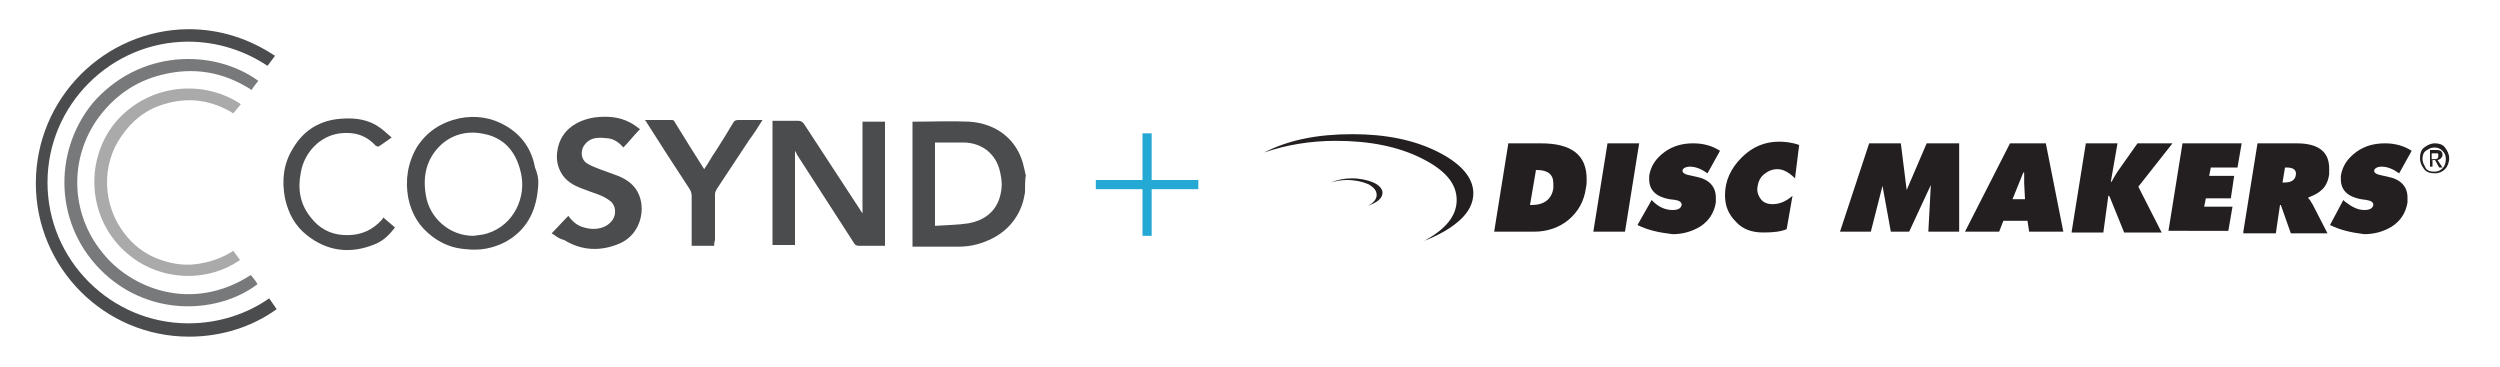
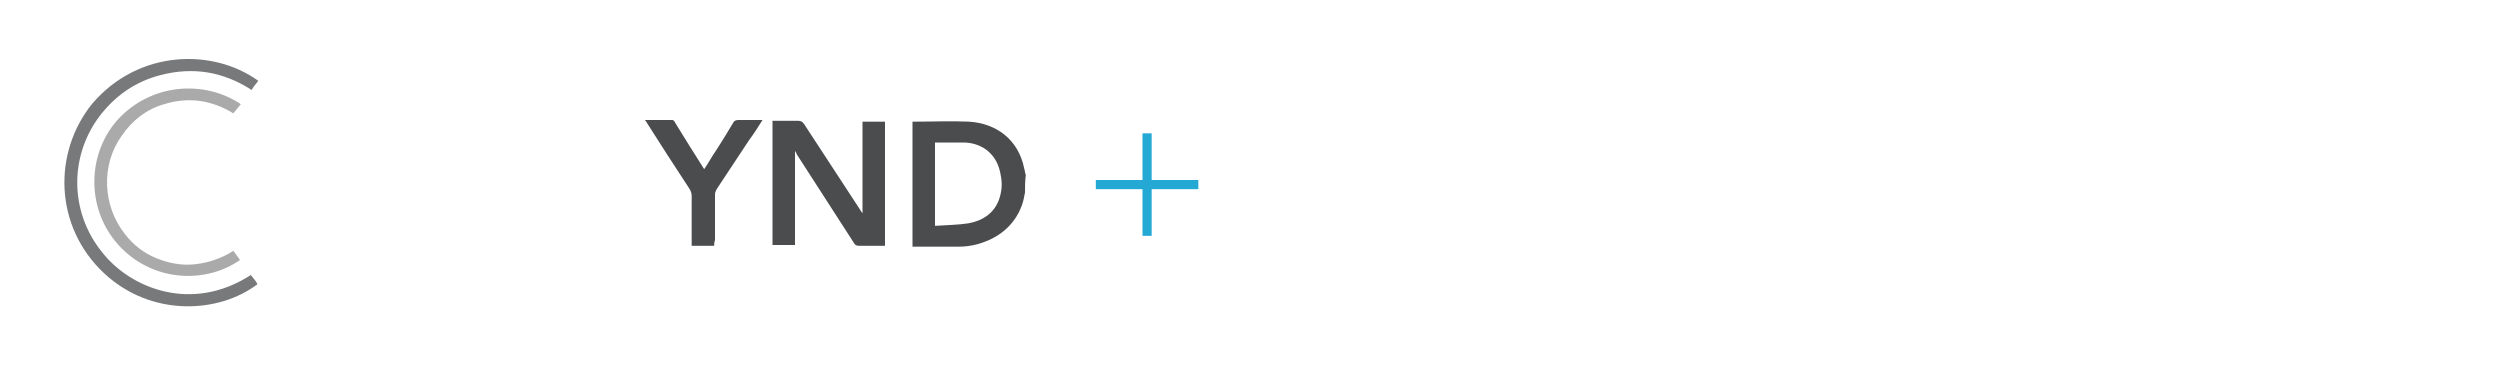
<svg xmlns="http://www.w3.org/2000/svg" version="1.1" id="Layer_1" x="0px" y="0px" width="300px" height="44px" viewBox="0 0 300 44" style="enable-background:new 0 0 300 44;" xml:space="preserve">
  <style type="text/css">
	.st0{fill:#4B4C4D;}
	.st1{fill:#78797A;}
	.st2{fill:#AAAAAB;}
	.st3{fill:#24A8D4;}
	.st4{fill:#231F20;}
</style>
  <g>
    <path class="st0" d="M123,23.1c-0.1,0.5-0.2,1.1-0.4,1.6c-0.9,2.4-2.8,3.9-5.3,4.6c-0.7,0.2-1.5,0.3-2.2,0.3c-1.9,0-3.7,0-5.6,0   c0-5,0-10,0-15c0,0,0.1,0,0.2,0c2.2,0,4.4-0.1,6.6,0c3.2,0.2,5.9,2.1,6.6,5.6c0.1,0.3,0.1,0.6,0.2,0.8C123,21.7,123,22.4,123,23.1z    M112.2,27.1c1.4-0.1,2.7-0.1,4-0.3c1.7-0.3,3.1-1.2,3.7-2.9c0.3-0.9,0.4-1.8,0.2-2.8c-0.2-1.3-0.7-2.3-1.7-3.1   c-0.8-0.6-1.8-0.9-2.8-0.9c-1.1,0-2.2,0-3.4,0C112.2,20.4,112.2,23.7,112.2,27.1z" />
    <path class="st0" d="M95.4,18.1c0,2,0,3.9,0,5.7c0,1.9,0,3.7,0,5.6c-0.9,0-1.8,0-2.7,0c0-5,0-9.9,0-14.9c0.4,0,0.8,0,1.2,0   c0.6,0,1.3,0,1.9,0c0.3,0,0.5,0.1,0.7,0.4c2.3,3.5,4.5,6.9,6.8,10.4c0,0.1,0.1,0.1,0.2,0.3c0-3.7,0-7.4,0-11c0.9,0,1.8,0,2.7,0   c0,5,0,9.9,0,14.9c-0.4,0-0.8,0-1.2,0c-0.6,0-1.3,0-1.9,0c-0.3,0-0.5-0.1-0.6-0.3c-2.3-3.6-4.6-7.1-6.9-10.7   C95.6,18.4,95.5,18.3,95.4,18.1z" />
    <path class="st1" d="M30.1,33c0.3,0.4,0.6,0.7,0.8,1.1c-4.6,3.5-12.7,4-18.4-1.3c-6-5.6-6.2-14.5-1.4-20.4   C16.7,5.9,25.6,5.8,31,9.7c-0.3,0.4-0.6,0.7-0.8,1.1c-3.4-2.2-7-2.8-10.9-1.8c-3.1,0.8-5.5,2.5-7.4,5C8.2,19,8.5,25.6,12.2,30.2   C15.6,34.6,23,37.6,30.1,33z" />
-     <path class="st0" d="M66.2,28c0.7-0.7,1.3-1.4,2-2.1c0.5,0.7,1.1,1.2,1.9,1.4c1.3,0.4,2.7,0.1,3.4-0.9c0.5-0.7,0.4-1.8-0.3-2.3   c-0.9-0.7-1.9-0.9-2.9-1.3c-1.1-0.4-2.1-0.8-2.8-1.8c-0.6-0.9-0.8-1.9-0.6-3c0.4-2.5,2.5-3.6,4.4-3.9c1.5-0.2,3-0.1,4.3,0.6   c0.4,0.2,0.8,0.5,1.2,0.8c-0.7,0.7-1.3,1.5-2,2.2c-0.5-0.6-1.1-1-1.8-1.1c-1-0.1-2-0.2-2.7,0.6c-0.7,0.7-0.7,2,0.3,2.5   c0.9,0.5,2,0.8,3,1.2c1.2,0.4,2.3,1,2.9,2.1c1.1,2,0.4,5.1-2.1,6.2c-2.3,1-4.6,0.9-6.7-0.4C66.9,28.6,66.6,28.2,66.2,28z" />
-     <path class="st0" d="M64.6,21.9c-0.1,3.1-1.2,5.6-3.9,7.1c-1.5,0.8-3.1,1.1-4.8,0.9c-1.5-0.1-2.8-0.6-4-1.5   c-1.6-1.2-2.5-2.7-2.9-4.6c-0.4-2.1-0.1-4.2,1-6.1c1.2-1.9,2.9-3,5.1-3.5c2-0.4,3.9-0.1,5.6,0.9c1.9,1.1,3.1,2.8,3.5,5   C64.5,20.8,64.6,21.4,64.6,21.9z M56.8,28.3c0.6-0.1,1.1-0.1,1.7-0.3c3.2-1,4.7-4.4,4-7.3c-0.6-2.6-2.1-4.3-4.8-4.7   c-1.8-0.3-3.5,0.2-4.8,1.4c-1.7,1.6-2.2,3.7-1.8,6C51.5,26.1,53.9,28.3,56.8,28.3z" />
    <path class="st0" d="M85.7,29.5c-0.9,0-1.8,0-2.7,0c0-0.2,0-0.3,0-0.5c0-1.8,0-3.6,0-5.5c0-0.3-0.1-0.6-0.3-0.9   c-1.7-2.6-3.4-5.2-5.1-7.9c0-0.1-0.1-0.1-0.2-0.3c1.1,0,2.2,0,3.3,0c0.1,0,0.3,0.2,0.3,0.3c1.1,1.8,2.3,3.7,3.5,5.6   c0.5-0.7,0.9-1.5,1.4-2.2c0.7-1.1,1.4-2.2,2.1-3.4c0.1-0.2,0.3-0.3,0.6-0.3c0.9,0,1.9,0,2.9,0c-0.5,0.8-1,1.6-1.6,2.4   c-1.3,2-2.6,3.9-3.9,5.9c-0.1,0.2-0.2,0.4-0.2,0.6c0,1.8,0,3.7,0,5.5C85.7,29.1,85.7,29.3,85.7,29.5z" />
    <path class="st2" d="M28.9,12.5c-0.3,0.4-0.6,0.7-0.9,1.1c-2.6-1.6-5.4-2-8.3-1.1c-2.1,0.6-3.8,1.9-5.1,3.8   c-2.5,3.5-2.3,8.4,0.4,11.8c1,1.3,2.3,2.3,3.8,2.9c1.5,0.6,3.1,0.9,4.7,0.7c1.6-0.2,3.1-0.7,4.5-1.6c0.3,0.4,0.6,0.8,0.8,1.1   c-4,2.8-10.2,2.7-14.3-1.5c-4.1-4.2-4.2-10.9-0.5-15.2C18.1,9.9,24.6,9.6,28.9,12.5z" />
-     <path class="st0" d="M46,26.1c0.5,0.4,0.9,0.8,1.4,1.2c-0.7,0.9-1.4,1.6-2.4,2c-2.9,1.2-5.7,0.9-8.2-1.1c-1.4-1.1-2.2-2.6-2.6-4.4   c-0.4-2.1-0.2-4.1,0.9-5.9c1.2-2.1,3-3.3,5.3-3.6c1.7-0.2,3.3-0.1,4.7,0.7c0.7,0.4,1.2,0.9,1.9,1.5c-0.6,0.4-1.1,0.8-1.6,1.1   c-0.1,0-0.2-0.1-0.3-0.1c-1.2-1.3-2.6-1.7-4.3-1.5c-2.4,0.3-4.3,2.3-4.7,4.7c-0.4,2-0.1,3.8,1.2,5.4c1,1.3,2.3,2,3.9,2.1   c1.6,0.1,3-0.3,4.2-1.4c0.1-0.1,0.2-0.2,0.3-0.3C45.8,26.4,45.9,26.3,46,26.1z" />
-     <path class="st0" d="M32.3,35.8c-2.7,1.9-6.1,3-9.7,3c-9.3,0-16.9-7.6-16.9-16.9c0-9.3,7.6-16.9,16.9-16.9c3.5,0,6.8,1.1,9.5,2.9   l0.9-1.2c-3-2-6.5-3.2-10.4-3.2C12.5,3.6,4.3,11.8,4.3,22c0,10.1,8.2,18.4,18.4,18.4c3.9,0,7.6-1.2,10.5-3.3L32.3,35.8z" />
  </g>
  <g>
    <path class="st3" d="M138.2,21.6h5.6v1.1h-5.6v5.6h-1.1v-5.6h-5.6v-1.1h5.6V16h1.1V21.6z" />
  </g>
  <g>
-     <path class="st4" d="M151.7,18.3c2.9-1.5,6.4-2.2,10.6-2.2c4,0,7.4,0.7,10.2,2.1c2.8,1.4,4.3,3.1,4.3,5c0,1.1-0.5,2.2-1.6,3.2   c-1.1,1-2.5,1.8-4.3,2.5c2.6-1.4,3.9-3,3.9-4.9c0-2-1.4-3.6-4.2-5c-2.8-1.4-6.2-2.1-10.3-2.1C157.2,16.9,154.3,17.4,151.7,18.3z    M159.7,21.9c0.7-0.3,1.6-0.5,2.5-0.5c1,0,1.9,0.2,2.6,0.5c0.7,0.3,1.1,0.8,1.1,1.2c0,0.7-0.6,1.2-1.8,1.6c0.7-0.3,1.1-0.8,1.1-1.3   c0-0.5-0.3-0.9-1-1.3c-0.7-0.3-1.6-0.5-2.6-0.5C161,21.6,160.4,21.7,159.7,21.9z M179.3,27.8l1.7-10.6h3.9c3.7,0,5.5,1.4,5.5,4.3   c0,0.3,0,0.7-0.1,1.1c-0.2,1.5-0.9,2.8-2.1,3.8c-1.1,0.9-2.5,1.4-4.1,1.4H179.3z M184.3,20.5l-0.7,4.1h0.2c1.5,0,2.4-0.7,2.6-2   c0-0.1,0-0.2,0-0.3c0-0.1,0-0.2,0-0.3c0-1.1-0.7-1.6-2-1.6H184.3z M191.2,27.8l1.7-10.6h3.8L195,27.8H191.2z M196.5,27l1.7-3   l0.2,0.2c0.6,0.6,1.4,1,2.3,1c0.7,0,1-0.2,1.1-0.6c0-0.3-0.2-0.5-0.7-0.6l-0.8-0.1c-1.6-0.3-2.4-1.1-2.4-2.4c0-0.1,0-0.1,0-0.2   c0-0.1,0-0.2,0-0.2c0.2-1.2,0.8-2.1,1.9-2.9c1-0.7,2.1-1,3.4-1c1.2,0,2.3,0.3,3.2,0.9l-1.5,2.7c-0.7-0.5-1.4-0.8-2.1-0.8   c-0.5,0-0.9,0.2-0.9,0.5c0,0.2,0.2,0.4,0.7,0.5l0.9,0.2c1.6,0.3,2.4,1.2,2.4,2.5c0,0.1,0,0.2,0,0.3c0,0.1,0,0.2,0,0.3   c-0.2,1.2-0.8,2.2-1.9,2.9c-1,0.6-2.1,0.9-3.3,0.9C199,27.9,197.7,27.6,196.5,27z M215.9,17.4l-0.5,4c-0.7-0.7-1.4-1.1-2.1-1.1   c-0.6,0-1.1,0.2-1.6,0.6c-0.5,0.4-0.7,0.9-0.8,1.5c-0.1,0.6,0.1,1.1,0.4,1.5c0.3,0.4,0.8,0.6,1.4,0.6c0.8,0,1.6-0.3,2.4-1l-0.7,4   c-0.7,0.3-1.6,0.4-2.8,0.4c-1.4,0-2.5-0.4-3.3-1.3c-0.9-0.9-1.3-1.9-1.3-3.2c0-1.7,0.7-3.2,2-4.5c1.3-1.3,2.8-1.9,4.5-1.9   C214.2,17,215.1,17.1,215.9,17.4z M226.9,27.8l-1-5.5l-1.4,5.5h-3.7l3.5-10.6h3.8l0.7,5.6l2.4-5.6h3.9v10.6h-3.7l0.3-5.6l-2.6,5.6   H226.9z M240.4,26.5l-0.5,1.3h-4.1l5.4-10.6h4.3l2.1,10.6h-4.1l-0.2-1.3H240.4z M241.5,23.9h1.5l-0.1-1.9c0-0.3,0-0.5,0-0.7   c0-0.2,0-0.4,0-0.6h-0.1L241.5,23.9z M248.6,27.8l1.7-10.6h3.8l-0.8,4.6h0.1c0.3-0.6,0.6-1,0.7-1.2l2.4-3.4h4.2l-4.1,5.2l2.8,5.5   h-4.5l-1.3-3.2c-0.3-0.8-0.5-1.2-0.5-1.2h-0.1l-0.6,4.4H248.6z M260.2,27.8l1.7-10.6h7.1l-0.5,2.9h-3.2l-0.2,1h3l-0.4,2.7h-3   l-0.2,1h3.4l-0.5,2.9H260.2z M269.2,27.8l1.7-10.6h4.7c2.6,0,3.9,1,3.9,3c0,0.1,0,0.2,0,0.3c0,0.1,0,0.2,0,0.4   c-0.1,0.8-0.4,1.4-0.8,1.8c-0.4,0.4-0.9,0.7-1.7,1v0.1c0.1,0.1,0.3,0.3,0.3,0.4c0.1,0.1,0.1,0.2,0.2,0.3l1.8,3.5h-4.4l-1.2-3.4   h-0.1l-0.5,3.4H269.2z M274.2,20.1l-0.3,1.8h0.2c0.9,0,1.3-0.3,1.4-0.9c0.1-0.6-0.3-0.9-1.1-0.9H274.2z M279.6,27l1.6-3l0.2,0.2   c0.8,0.6,1.5,1,2.3,1c0.7,0,1-0.2,1.1-0.6c0-0.3-0.2-0.5-0.8-0.6l-0.7-0.1c-1.6-0.3-2.4-1.1-2.4-2.4c0-0.1,0-0.1,0-0.2   c0-0.1,0-0.2,0-0.2c0.2-1.2,0.8-2.1,1.9-2.9c1-0.7,2.1-1,3.4-1c1.2,0,2.3,0.3,3.2,0.9l-1.5,2.7c-0.7-0.5-1.4-0.8-2.1-0.8   c-0.5,0-0.9,0.2-0.9,0.5c0,0.2,0.2,0.4,0.7,0.5l0.9,0.2c1.6,0.3,2.4,1.2,2.4,2.5c0,0.1,0,0.2,0,0.3c0,0.1,0,0.2,0,0.3   c-0.2,1.2-0.8,2.2-1.9,2.9c-1,0.6-2.1,0.9-3.3,0.9C282.1,27.9,280.8,27.6,279.6,27z M292.2,20.8c0.5,0,0.9-0.2,1.2-0.5   s0.5-0.8,0.5-1.3c0-0.5-0.2-0.9-0.5-1.3s-0.8-0.5-1.2-0.5c-0.5,0-0.9,0.2-1.3,0.5s-0.5,0.8-0.5,1.3c0,0.5,0.2,0.9,0.5,1.3   S291.7,20.8,292.2,20.8z M290.7,19.1c0-0.4,0.1-0.8,0.4-1s0.6-0.4,1-0.4c0.4,0,0.7,0.1,1,0.4c0.3,0.3,0.4,0.6,0.4,1   c0,0.4-0.1,0.8-0.4,1.1c-0.3,0.3-0.6,0.4-1,0.4c-0.4,0-0.8-0.1-1-0.4C290.9,19.8,290.7,19.5,290.7,19.1z M291.8,19.2h0.4l0.5,0.9   h0.4l-0.6-0.9c0.1,0,0.3-0.1,0.4-0.2c0.1-0.1,0.2-0.2,0.2-0.4c0-0.4-0.2-0.6-0.7-0.6h-0.8v2h0.3V19.2z M291.8,19v-0.6h0.4   c0.1,0,0.2,0,0.3,0s0.1,0.1,0.1,0.3c0,0.1,0,0.2-0.1,0.3s-0.2,0.1-0.4,0.1H291.8z" />
-   </g>
+     </g>
</svg>